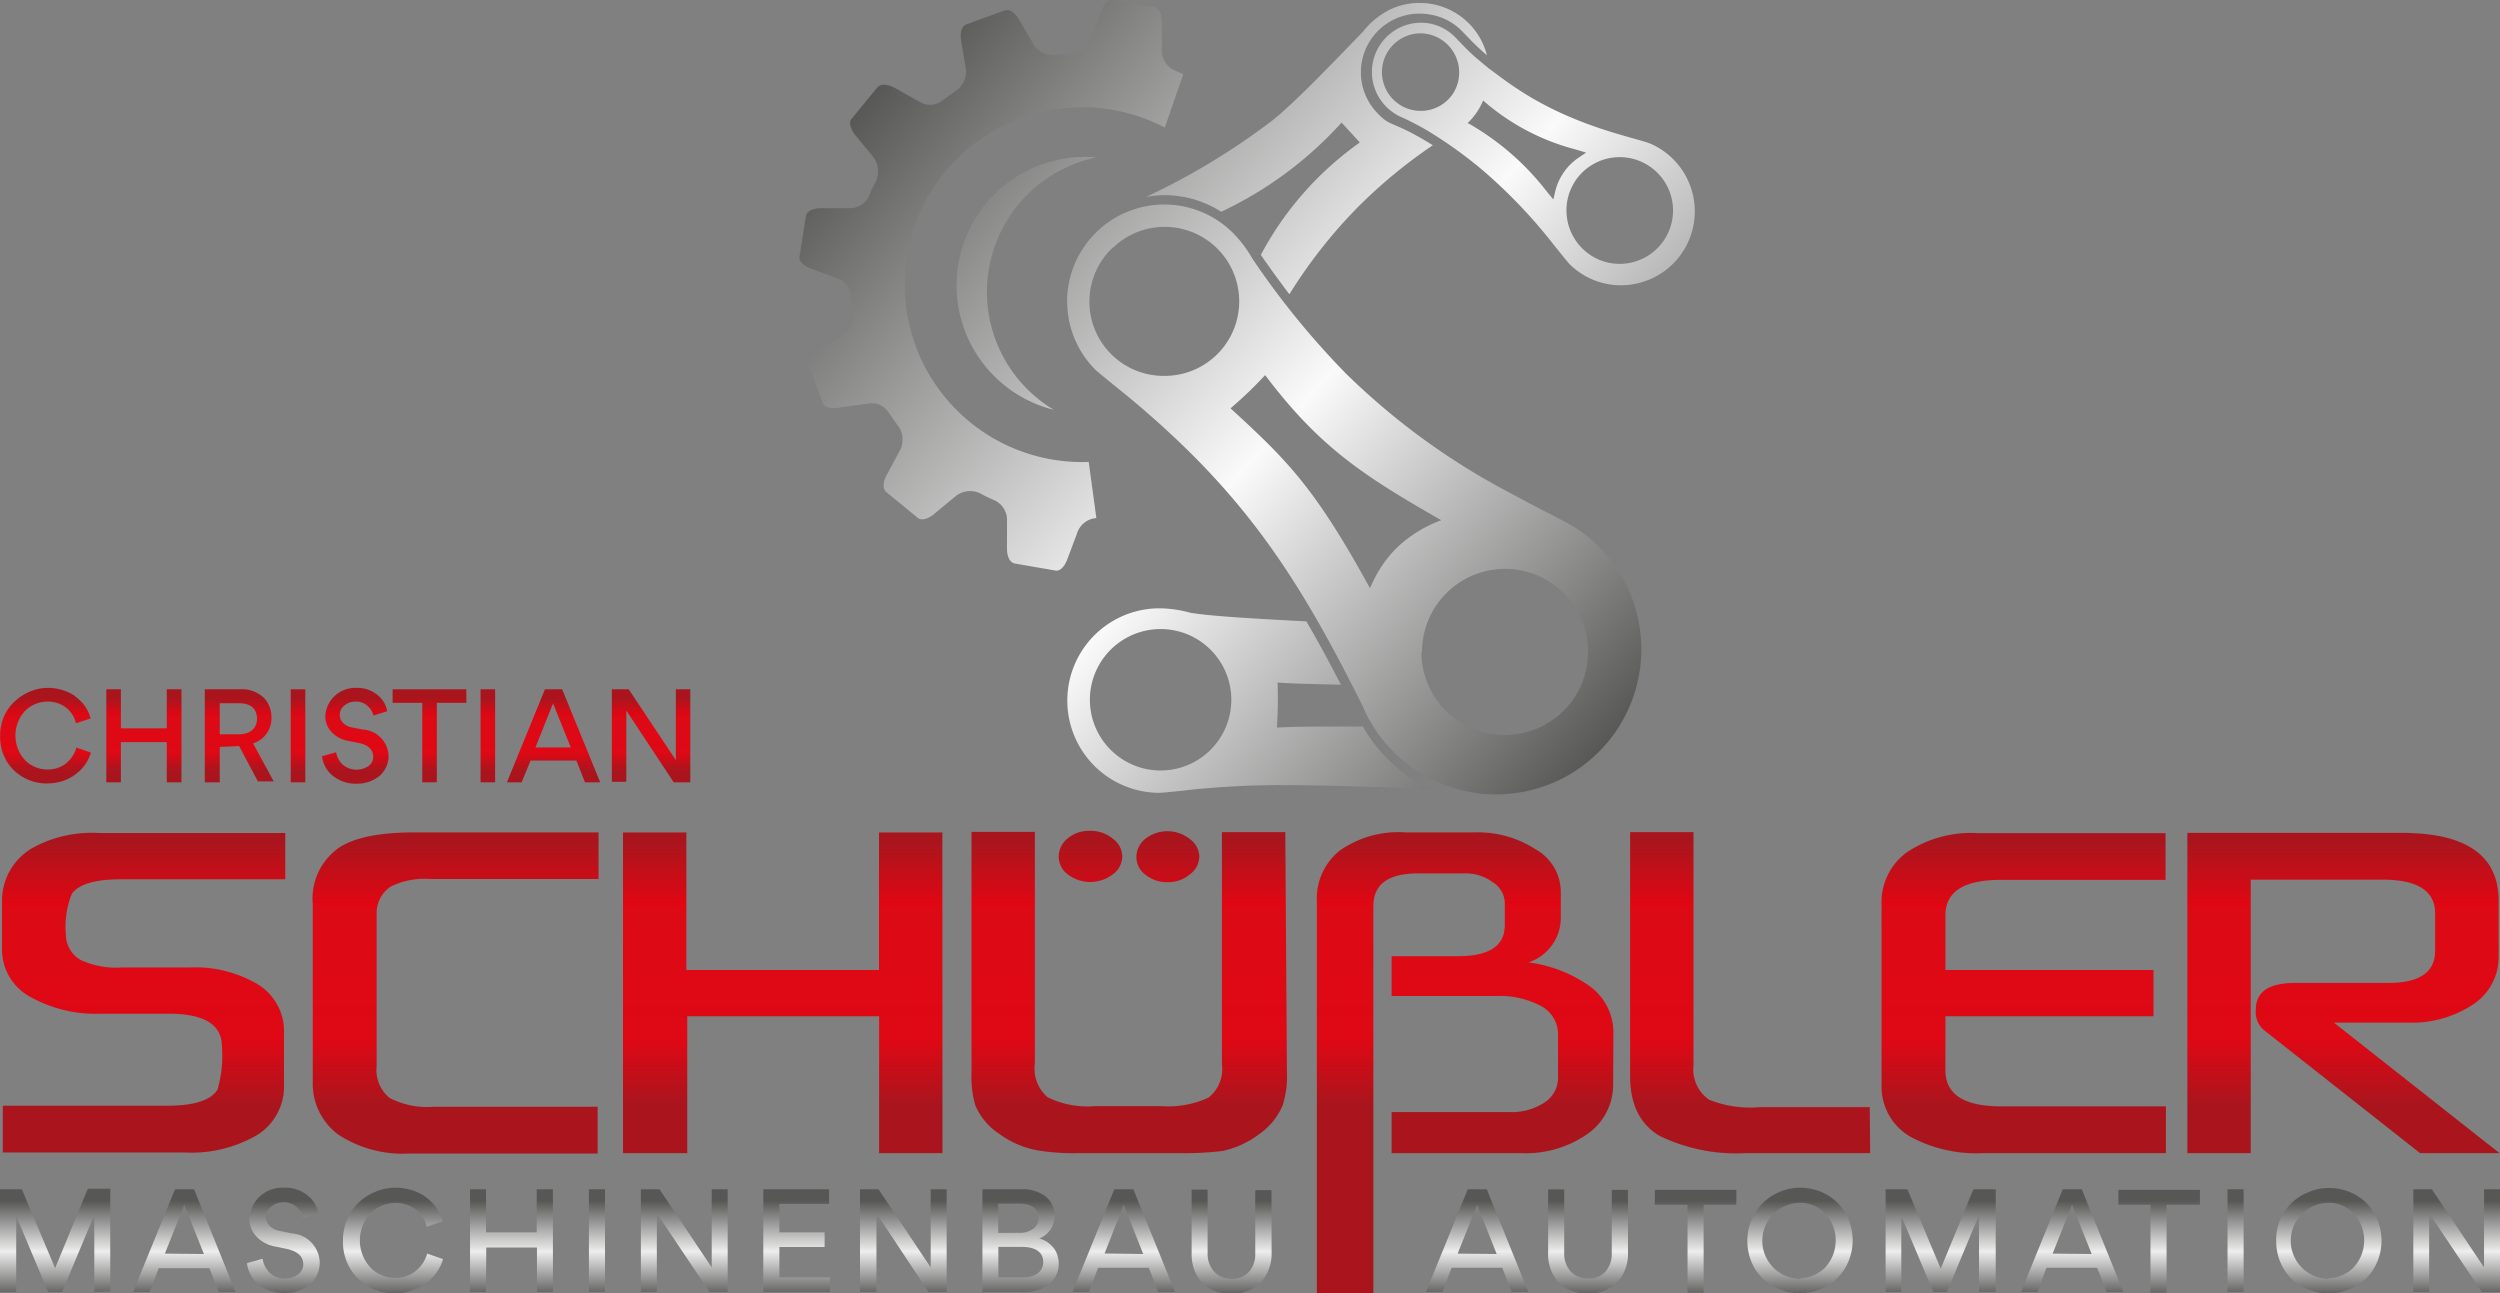
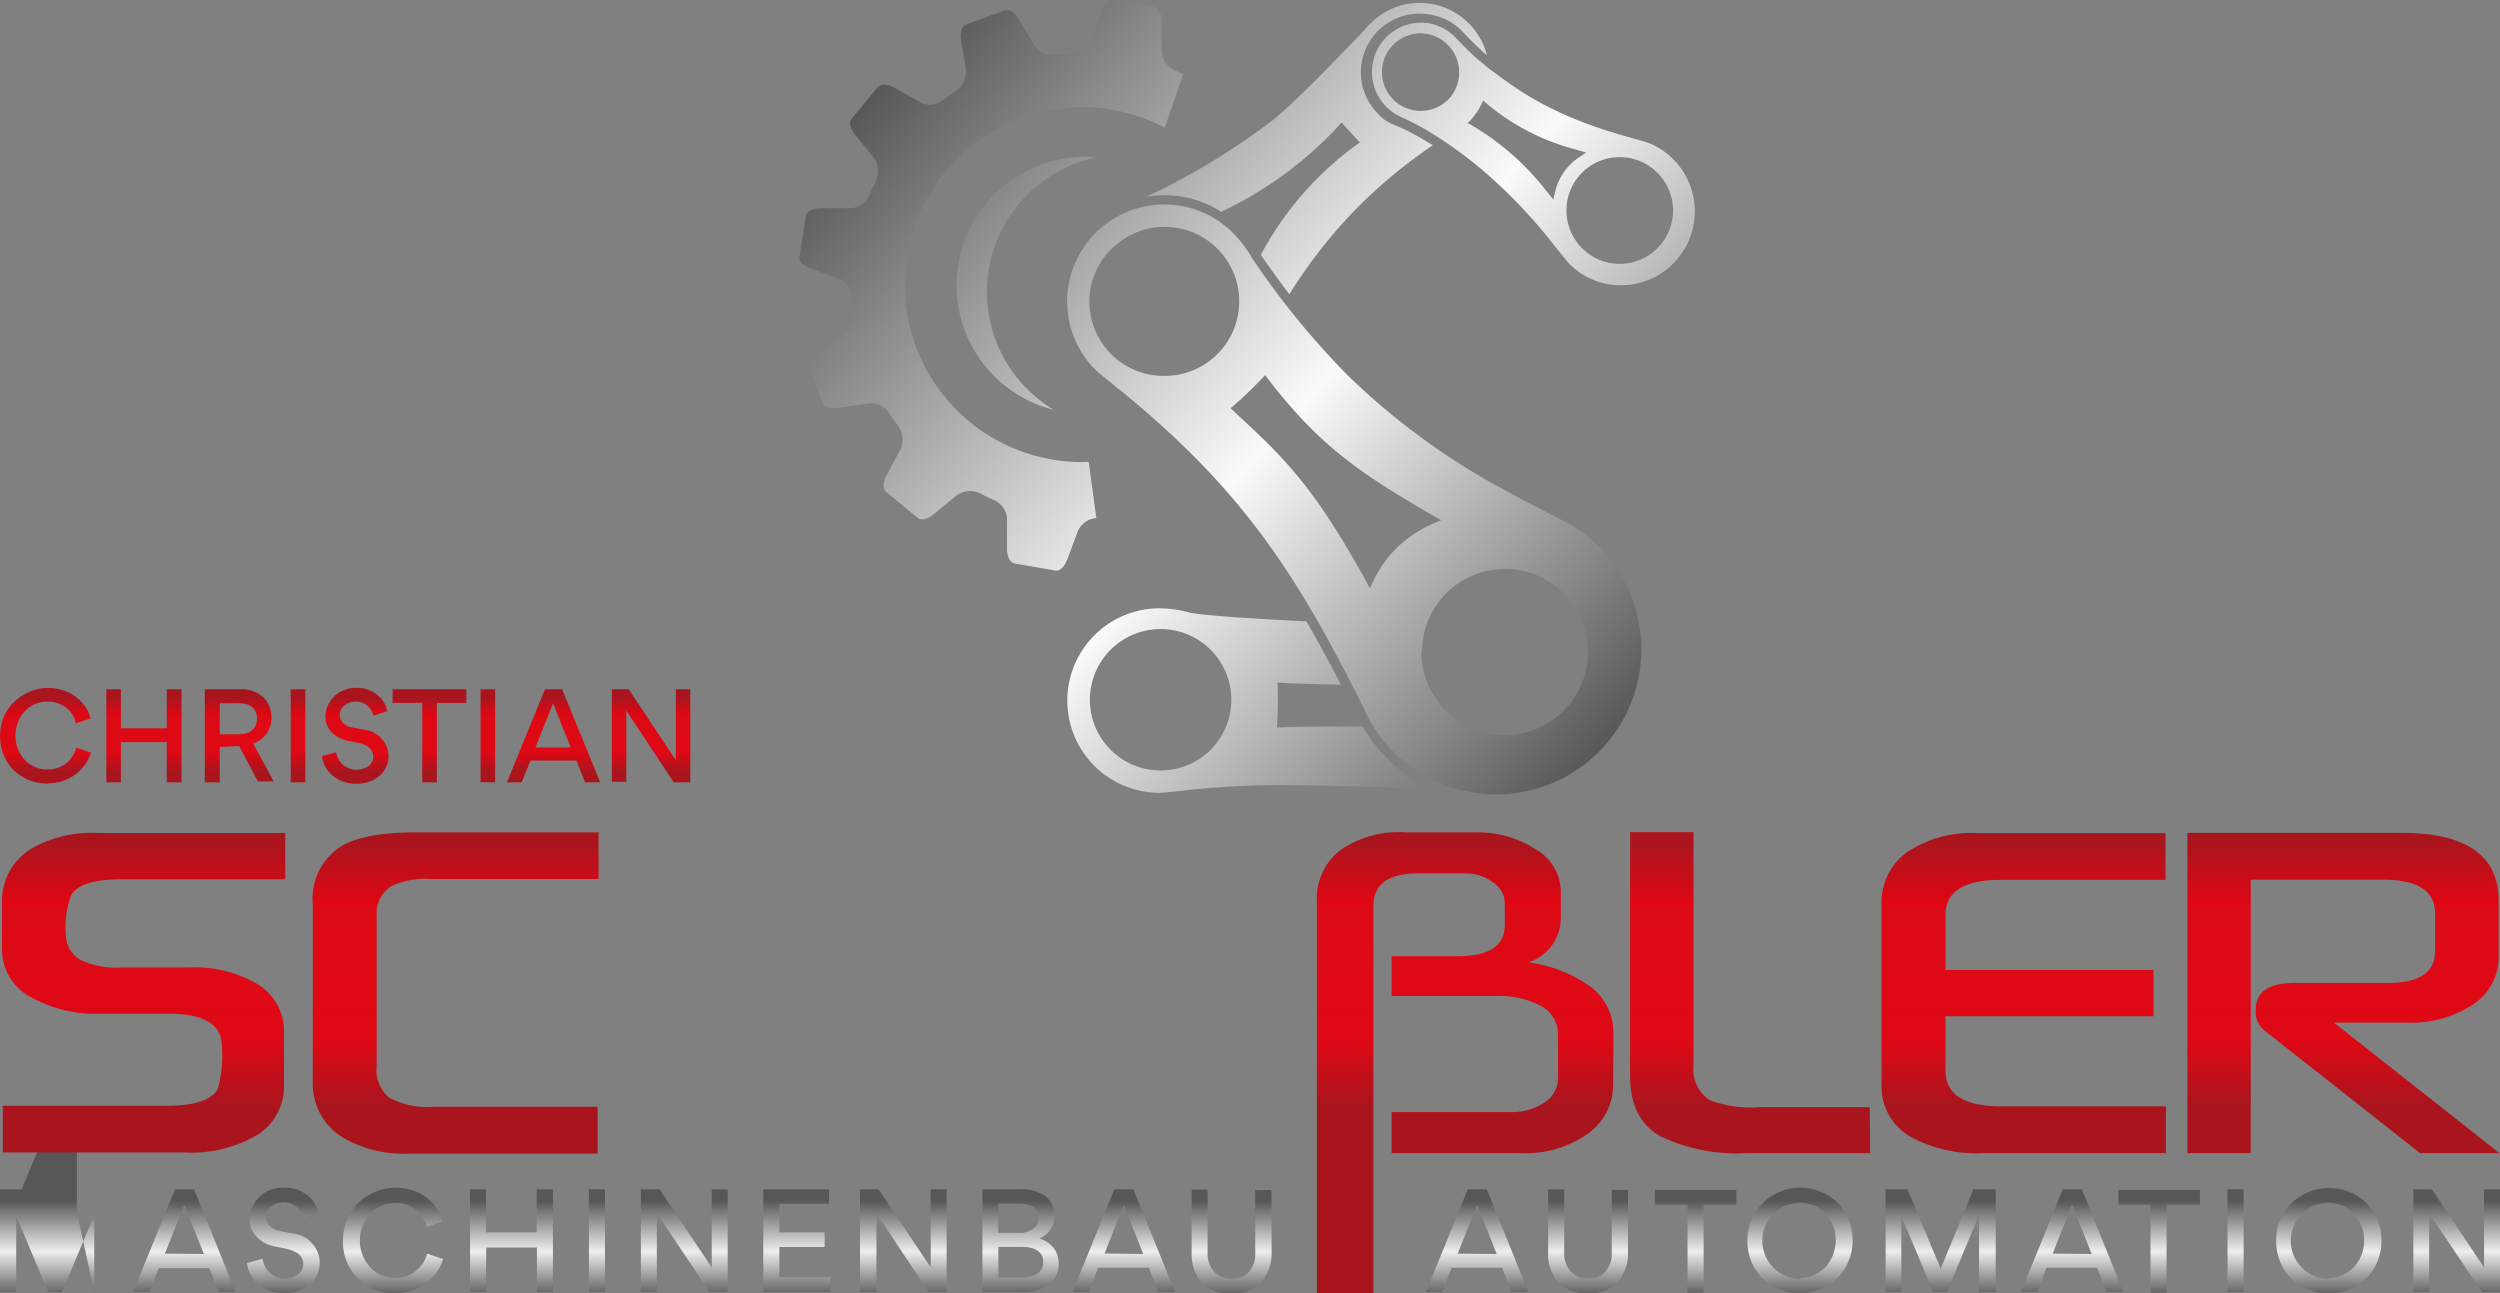
<svg xmlns="http://www.w3.org/2000/svg" xmlns:xlink="http://www.w3.org/1999/xlink" id="Ebene_1" data-name="Ebene 1" width="69.59mm" height="36mm" viewBox="0 0 197.27 102.05">
  <rect x="0" y="0" width="197.27" height="102.05" fill="#808080" stroke="none" />
  <defs>
    <style>.cls-1{fill:url(#Unbenannter_Verlauf_58);}.cls-2{fill:url(#Unbenannter_Verlauf_58-2);}.cls-3{fill:url(#Unbenannter_Verlauf_58-3);}.cls-4{fill:url(#Unbenannter_Verlauf_58-4);}.cls-5{fill:url(#Unbenannter_Verlauf_58-5);}.cls-6{fill:url(#Unbenannter_Verlauf_58-6);}.cls-7{fill:url(#Unbenannter_Verlauf_58-7);}.cls-8{fill:url(#Unbenannter_Verlauf_58-8);}.cls-9{fill:url(#Unbenannter_Verlauf_58-9);}.cls-10{fill:url(#Unbenannter_Verlauf_58-10);}.cls-11{fill:url(#Unbenannter_Verlauf_58-11);}.cls-12{fill:url(#Unbenannter_Verlauf_58-12);}.cls-13{fill:url(#Unbenannter_Verlauf_58-13);}.cls-14{fill:url(#Unbenannter_Verlauf_58-14);}.cls-15{fill:url(#Unbenannter_Verlauf_58-15);}.cls-16{fill:url(#Unbenannter_Verlauf_58-16);}.cls-17{fill:url(#Unbenannter_Verlauf_58-17);}.cls-18{fill:url(#Unbenannter_Verlauf_58-18);}.cls-19{fill:url(#Unbenannter_Verlauf_58-19);}.cls-20{fill:url(#Unbenannter_Verlauf_58-20);}.cls-21{fill:url(#Unbenannter_Verlauf_58-21);}.cls-22{fill:url(#Unbenannter_Verlauf_58-22);}.cls-23{fill:url(#Unbenannter_Verlauf_35);}.cls-24{fill:url(#Unbenannter_Verlauf_35-2);}.cls-25{fill:url(#Unbenannter_Verlauf_35-3);}.cls-26{fill:url(#Unbenannter_Verlauf_35-4);}.cls-27{fill:url(#Unbenannter_Verlauf_35-5);}.cls-28{fill:url(#Unbenannter_Verlauf_35-6);}.cls-29{fill:url(#Unbenannter_Verlauf_35-7);}.cls-30{fill:url(#Unbenannter_Verlauf_35-8);}.cls-31{fill:url(#Unbenannter_Verlauf_35-9);}.cls-32{fill:url(#Unbenannter_Verlauf_35-10);}.cls-33{fill:url(#Unbenannter_Verlauf_35-11);}.cls-34{fill:url(#Unbenannter_Verlauf_35-12);}.cls-35{fill:url(#Unbenannter_Verlauf_35-13);}.cls-36{fill:url(#Unbenannter_Verlauf_35-14);}.cls-37{fill:url(#Unbenannter_Verlauf_35-15);}.cls-38{fill:url(#Unbenannter_Verlauf_35-16);}.cls-39{fill:url(#Unbenannter_Verlauf_35-17);}.cls-40{fill-rule:evenodd;fill:url(#Unbenannter_Verlauf_38);}.cls-41{fill:url(#Unbenannter_Verlauf_38-2);}.cls-42{fill:url(#Unbenannter_Verlauf_38-3);}.cls-43{fill:url(#Unbenannter_Verlauf_38-4);}.cls-44{fill:url(#Unbenannter_Verlauf_38-5);}</style>
    <linearGradient id="Unbenannter_Verlauf_58" x1="26.19" y1="121.68" x2="26.19" y2="129.68" gradientUnits="userSpaceOnUse">
      <stop offset="0" stop-color="#575756" />
      <stop offset="0.5" stop-color="#ededed" />
      <stop offset="0.95" stop-color="#575756" />
    </linearGradient>
    <linearGradient id="Unbenannter_Verlauf_58-2" x1="36.39" y1="121.68" x2="36.39" y2="129.68" xlink:href="#Unbenannter_Verlauf_58" />
    <linearGradient id="Unbenannter_Verlauf_58-3" x1="44.23" y1="121.68" x2="44.23" y2="129.68" xlink:href="#Unbenannter_Verlauf_58" />
    <linearGradient id="Unbenannter_Verlauf_58-4" x1="52.85" y1="121.68" x2="52.85" y2="129.68" xlink:href="#Unbenannter_Verlauf_58" />
    <linearGradient id="Unbenannter_Verlauf_58-5" x1="62.21" y1="121.68" x2="62.21" y2="129.68" xlink:href="#Unbenannter_Verlauf_58" />
    <linearGradient id="Unbenannter_Verlauf_58-6" x1="68.94" y1="121.68" x2="68.94" y2="129.68" xlink:href="#Unbenannter_Verlauf_58" />
    <linearGradient id="Unbenannter_Verlauf_58-7" x1="75.83" y1="121.68" x2="75.83" y2="129.68" xlink:href="#Unbenannter_Verlauf_58" />
    <linearGradient id="Unbenannter_Verlauf_58-8" x1="84.68" y1="121.68" x2="84.68" y2="129.68" xlink:href="#Unbenannter_Verlauf_58" />
    <linearGradient id="Unbenannter_Verlauf_58-9" x1="93.12" y1="121.68" x2="93.12" y2="129.68" xlink:href="#Unbenannter_Verlauf_58" />
    <linearGradient id="Unbenannter_Verlauf_58-10" x1="102.39" y1="121.68" x2="102.39" y2="129.68" xlink:href="#Unbenannter_Verlauf_58" />
    <linearGradient id="Unbenannter_Verlauf_58-11" x1="110.51" y1="121.68" x2="110.51" y2="129.68" xlink:href="#Unbenannter_Verlauf_58" />
    <linearGradient id="Unbenannter_Verlauf_58-12" x1="119.03" y1="121.68" x2="119.03" y2="129.68" xlink:href="#Unbenannter_Verlauf_58" />
    <linearGradient id="Unbenannter_Verlauf_58-13" x1="138.4" y1="121.68" x2="138.4" y2="129.68" xlink:href="#Unbenannter_Verlauf_58" />
    <linearGradient id="Unbenannter_Verlauf_58-14" x1="147.15" y1="121.68" x2="147.15" y2="129.68" xlink:href="#Unbenannter_Verlauf_58" />
    <linearGradient id="Unbenannter_Verlauf_58-15" x1="155.65" y1="121.68" x2="155.65" y2="129.68" xlink:href="#Unbenannter_Verlauf_58" />
    <linearGradient id="Unbenannter_Verlauf_58-16" x1="163.88" y1="121.68" x2="163.88" y2="129.68" xlink:href="#Unbenannter_Verlauf_58" />
    <linearGradient id="Unbenannter_Verlauf_58-17" x1="174.92" y1="121.68" x2="174.92" y2="129.68" xlink:href="#Unbenannter_Verlauf_58" />
    <linearGradient id="Unbenannter_Verlauf_58-18" x1="185.35" y1="121.68" x2="185.35" y2="129.68" xlink:href="#Unbenannter_Verlauf_58" />
    <linearGradient id="Unbenannter_Verlauf_58-19" x1="192.17" y1="121.68" x2="192.17" y2="129.68" xlink:href="#Unbenannter_Verlauf_58" />
    <linearGradient id="Unbenannter_Verlauf_58-20" x1="198.25" y1="121.68" x2="198.25" y2="129.68" xlink:href="#Unbenannter_Verlauf_58" />
    <linearGradient id="Unbenannter_Verlauf_58-21" x1="205.58" y1="121.68" x2="205.58" y2="129.68" xlink:href="#Unbenannter_Verlauf_58" />
    <linearGradient id="Unbenannter_Verlauf_58-22" x1="215.69" y1="121.68" x2="215.69" y2="129.68" xlink:href="#Unbenannter_Verlauf_58" />
    <linearGradient id="Unbenannter_Verlauf_35" x1="33.18" y1="93.41" x2="33.18" y2="114.07" gradientUnits="userSpaceOnUse">
      <stop offset="0" stop-color="#aa151d" />
      <stop offset="0.25" stop-color="#e30613" />
      <stop offset="0.25" stop-color="#dc0a15" />
      <stop offset="0.75" stop-color="#df0815" />
      <stop offset="1" stop-color="#aa151d" />
    </linearGradient>
    <linearGradient id="Unbenannter_Verlauf_35-2" x1="57.79" y1="93.41" x2="57.79" y2="114.07" xlink:href="#Unbenannter_Verlauf_35" />
    <linearGradient id="Unbenannter_Verlauf_35-3" x1="83.63" y1="93.41" x2="83.63" y2="114.07" xlink:href="#Unbenannter_Verlauf_35" />
    <linearGradient id="Unbenannter_Verlauf_35-4" x1="110.96" y1="93.41" x2="110.96" y2="114.07" xlink:href="#Unbenannter_Verlauf_35" />
    <linearGradient id="Unbenannter_Verlauf_35-5" x1="137.44" y1="93.41" x2="137.44" y2="114.07" xlink:href="#Unbenannter_Verlauf_35" />
    <linearGradient id="Unbenannter_Verlauf_35-6" x1="159.94" y1="93.41" x2="159.94" y2="114.07" xlink:href="#Unbenannter_Verlauf_35" />
    <linearGradient id="Unbenannter_Verlauf_35-7" x1="181.53" y1="93.41" x2="181.53" y2="114.07" xlink:href="#Unbenannter_Verlauf_35" />
    <linearGradient id="Unbenannter_Verlauf_35-8" x1="206.74" y1="93.41" x2="206.74" y2="114.07" xlink:href="#Unbenannter_Verlauf_35" />
    <linearGradient id="Unbenannter_Verlauf_35-9" x1="25.42" y1="82.04" x2="25.42" y2="87.73" xlink:href="#Unbenannter_Verlauf_35" />
    <linearGradient id="Unbenannter_Verlauf_35-10" x1="33.2" y1="82.04" x2="33.2" y2="87.73" xlink:href="#Unbenannter_Verlauf_35" />
    <linearGradient id="Unbenannter_Verlauf_35-11" x1="40.75" y1="82.04" x2="40.75" y2="87.73" xlink:href="#Unbenannter_Verlauf_35" />
    <linearGradient id="Unbenannter_Verlauf_35-12" x1="45.35" y1="82.04" x2="45.35" y2="87.73" xlink:href="#Unbenannter_Verlauf_35" />
    <linearGradient id="Unbenannter_Verlauf_35-13" x1="49.88" y1="82.04" x2="49.88" y2="87.73" xlink:href="#Unbenannter_Verlauf_35" />
    <linearGradient id="Unbenannter_Verlauf_35-14" x1="55.73" y1="82.04" x2="55.73" y2="87.73" xlink:href="#Unbenannter_Verlauf_35" />
    <linearGradient id="Unbenannter_Verlauf_35-15" x1="60.33" y1="82.04" x2="60.33" y2="87.73" xlink:href="#Unbenannter_Verlauf_35" />
    <linearGradient id="Unbenannter_Verlauf_35-16" x1="65.5" y1="82.04" x2="65.5" y2="87.73" xlink:href="#Unbenannter_Verlauf_35" />
    <linearGradient id="Unbenannter_Verlauf_35-17" x1="73.22" y1="82.04" x2="73.22" y2="87.73" xlink:href="#Unbenannter_Verlauf_35" />
    <linearGradient id="Unbenannter_Verlauf_38" x1="89.64" y1="35.18" x2="151.83" y2="91.15" gradientUnits="userSpaceOnUse">
      <stop offset="0" stop-color="#575756" />
      <stop offset="0.5" stop-color="#fafafa" />
      <stop offset="1" stop-color="#3c3c3b" />
    </linearGradient>
    <linearGradient id="Unbenannter_Verlauf_38-2" x1="112.2" y1="10.12" x2="174.38" y2="66.09" xlink:href="#Unbenannter_Verlauf_38" />
    <linearGradient id="Unbenannter_Verlauf_38-3" x1="105.25" y1="17.84" x2="167.44" y2="73.8" xlink:href="#Unbenannter_Verlauf_38" />
    <linearGradient id="Unbenannter_Verlauf_38-4" x1="90.77" y1="33.94" x2="152.95" y2="89.9" xlink:href="#Unbenannter_Verlauf_38" />
    <linearGradient id="Unbenannter_Verlauf_38-5" x1="78.62" y1="47.43" x2="140.8" y2="103.4" xlink:href="#Unbenannter_Verlauf_38" />
  </defs>
  <title>Schuessler-Logo</title>
-   <path class="cls-1" d="M29.28,128.88V122.8h0l-2.54,6.08H25.64l-2.52-6h0v6H21.84v-8.11h1.72L26.19,127h0l2.58-6.27h1.77v8.11Z" transform="translate(-21.84 -26.93)" />
+   <path class="cls-1" d="M29.28,128.88V122.8h0l-2.54,6.08H25.64l-2.52-6h0v6H21.84v-8.11h1.72h0l2.58-6.27h1.77v8.11Z" transform="translate(-21.84 -26.93)" />
  <path class="cls-2" d="M33.65,128.88H32.34l3.31-8.11h1.5l3.28,8.11H39.11L38.36,127h-4Zm4.28-3L36.38,122l-1.53,3.85Z" transform="translate(-21.84 -26.93)" />
  <path class="cls-3" d="M42.16,128.21a2.51,2.51,0,0,1-.83-1.61l1.23-.34a2,2,0,0,0,.6,1.14,1.71,1.71,0,0,0,1.19.42,1.74,1.74,0,0,0,1-.32,1,1,0,0,0,.42-.81c0-.64-.48-1-1.2-1.19l-1-.21a2.6,2.6,0,0,1-1.5-.8,2,2,0,0,1-.55-1.4,2.58,2.58,0,0,1,2.67-2.44,2.78,2.78,0,0,1,2.25.92,2.35,2.35,0,0,1,.52,1.08l-1.19.37a1.72,1.72,0,0,0-.53-.85,1.52,1.52,0,0,0-1-.37,1.43,1.43,0,0,0-1,.35,1,1,0,0,0-.41.82,1,1,0,0,0,.28.68,1.4,1.4,0,0,0,.75.4l1,.2a2.37,2.37,0,0,1,2.21,2.35,2.27,2.27,0,0,1-.72,1.62,3,3,0,0,1-2.08.74A3.19,3.19,0,0,1,42.16,128.21Z" transform="translate(-21.84 -26.93)" />
  <path class="cls-4" d="M49.74,127.43a4.13,4.13,0,0,1-.84-2.58,4.35,4.35,0,0,1,.33-1.69,3.91,3.91,0,0,1,.9-1.33,4.29,4.29,0,0,1,1.33-.86,4,4,0,0,1,1.56-.32,4.23,4.23,0,0,1,2.24.61,4.41,4.41,0,0,1,.73.63,3.34,3.34,0,0,1,.78,1.41l-1.26.44a2.12,2.12,0,0,0-.4-.88,2.16,2.16,0,0,0-.46-.49,2.65,2.65,0,0,0-1.64-.52,2.78,2.78,0,0,0-1.92.8,3.16,3.16,0,0,0,0,4.32,2.76,2.76,0,0,0,1.92.8,2.62,2.62,0,0,0,1.57-.5,3.17,3.17,0,0,0,.49-.48,2.69,2.69,0,0,0,.48-.94l1.25.43A3.5,3.5,0,0,1,55.68,128a4,4,0,0,1-1.61.84A4.48,4.48,0,0,1,53,129,4.11,4.11,0,0,1,49.74,127.43Z" transform="translate(-21.84 -26.93)" />
  <path class="cls-5" d="M60.19,128.88H58.93v-8.11h1.26v3.4h4v-3.4h1.28v8.11H64.21v-3.51h-4Z" transform="translate(-21.84 -26.93)" />
  <path class="cls-6" d="M69.58,128.88H68.31v-8.11h1.27Z" transform="translate(-21.84 -26.93)" />
  <path class="cls-7" d="M77.83,128.88l-4.16-6.21v6.21H72.41v-8.11h1.47L78,126.94v-6.17h1.26v8.11Z" transform="translate(-21.84 -26.93)" />
  <path class="cls-8" d="M87.26,120.77v1.16H83.34v2.24h3.57v1.16H83.34v2.39h4v1.16H82.07v-8.11Z" transform="translate(-21.84 -26.93)" />
  <path class="cls-9" d="M95.11,128.88,91,122.67v6.21H89.7v-8.11h1.46l4.12,6.17v-6.17h1.26v8.11Z" transform="translate(-21.84 -26.93)" />
  <path class="cls-10" d="M102.46,120.77a3,3,0,0,1,1.89.57,2,2,0,0,1,.49,2.43,1.87,1.87,0,0,1-1,.88,2.19,2.19,0,0,1,1.24.89,2.15,2.15,0,0,1,.3,1.07,2.05,2.05,0,0,1-.74,1.64,3.23,3.23,0,0,1-2.14.63H99.36v-8.11Zm-.25,3.44a1.77,1.77,0,0,0,1.18-.34,1,1,0,0,0,.4-.83c0-.67-.47-1.13-1.51-1.13h-1.67v2.3Zm.36,3.52c1,0,1.59-.49,1.59-1.22s-.56-1.19-1.67-1.19h-1.87v2.41Z" transform="translate(-21.84 -26.93)" />
  <path class="cls-11" d="M107.77,128.88h-1.3l3.3-8.11h1.5l3.29,8.11h-1.33l-.74-1.91h-4Zm4.28-3L110.51,122,109,125.84Z" transform="translate(-21.84 -26.93)" />
  <path class="cls-12" d="M122.18,125.73a3.38,3.38,0,0,1-.8,2.33A3,3,0,0,1,119,129a3.07,3.07,0,0,1-2.38-.93,3.38,3.38,0,0,1-.75-2.27v-5h1.26v5a2.09,2.09,0,0,0,.53,1.49,1.79,1.79,0,0,0,1.36.54,1.72,1.72,0,0,0,1.38-.55,2.08,2.08,0,0,0,.49-1.44v-5h1.28Z" transform="translate(-21.84 -26.93)" />
  <path class="cls-13" d="M135.66,128.88h-1.3l3.3-8.11h1.5l3.28,8.11h-1.32l-.74-1.91h-4Zm4.28-3L138.4,122l-1.54,3.85Z" transform="translate(-21.84 -26.93)" />
  <path class="cls-14" d="M150.3,125.73a3.33,3.33,0,0,1-.8,2.33,3,3,0,0,1-2.37.92,3.07,3.07,0,0,1-2.38-.93,3.38,3.38,0,0,1-.75-2.27v-5h1.27v5a2.08,2.08,0,0,0,.52,1.49,1.79,1.79,0,0,0,1.37.54,1.7,1.7,0,0,0,1.37-.55,2.08,2.08,0,0,0,.49-1.44v-5h1.28Z" transform="translate(-21.84 -26.93)" />
  <path class="cls-15" d="M155,122h-2.58v-1.18h6.43V122h-2.58v6.93H155Z" transform="translate(-21.84 -26.93)" />
  <path class="cls-16" d="M160.05,123.19a4.06,4.06,0,0,1,2.22-2.21,4,4,0,0,1,1.62-.33,4.31,4.31,0,0,1,2.09.54,4,4,0,0,1,1.5,1.5,4.33,4.33,0,0,1,.22,3.77,3.93,3.93,0,0,1-.89,1.33,4.29,4.29,0,0,1-1.33.86,4.35,4.35,0,0,1-1.63.33,4.21,4.21,0,0,1-1.61-.33,4,4,0,0,1-1.32-.84,4.07,4.07,0,0,1-.88-1.32,4.29,4.29,0,0,1-.32-1.65A4.16,4.16,0,0,1,160.05,123.19Zm3.83,4.6a2.86,2.86,0,0,0,2-.87,3.12,3.12,0,0,0,.81-2.1,3,3,0,0,0-.37-1.5,2.82,2.82,0,0,0-1-1.08,2.63,2.63,0,0,0-1.42-.4,3,3,0,0,0,0,6Z" transform="translate(-21.84 -26.93)" />
  <path class="cls-17" d="M178,128.88V122.8h0l-2.53,6.08h-1.08l-2.52-6h0v6h-1.24v-8.11h1.72l2.63,6.27h0l2.58-6.27h1.76v8.11Z" transform="translate(-21.84 -26.93)" />
  <path class="cls-18" d="M182.61,128.88h-1.3l3.3-8.11h1.5l3.28,8.11h-1.32l-.75-1.91h-4Zm4.28-3L185.34,122l-1.53,3.85Z" transform="translate(-21.84 -26.93)" />
  <path class="cls-19" d="M191.53,122H189v-1.18h6.43V122H192.8v6.93h-1.27Z" transform="translate(-21.84 -26.93)" />
  <path class="cls-20" d="M198.88,128.88h-1.27v-8.11h1.27Z" transform="translate(-21.84 -26.93)" />
  <path class="cls-21" d="M201.75,123.19A4.06,4.06,0,0,1,204,121a4,4,0,0,1,1.62-.33,4.31,4.31,0,0,1,2.09.54,4,4,0,0,1,1.5,1.5,4.33,4.33,0,0,1,.22,3.77,3.93,3.93,0,0,1-.89,1.33,4.29,4.29,0,0,1-1.33.86,4.35,4.35,0,0,1-1.63.33,4.21,4.21,0,0,1-1.61-.33,4,4,0,0,1-1.32-.84,4.07,4.07,0,0,1-.88-1.32,4.29,4.29,0,0,1-.32-1.65A4.16,4.16,0,0,1,201.75,123.19Zm3.83,4.6a2.86,2.86,0,0,0,2-.87,3.12,3.12,0,0,0,.81-2.1,3,3,0,0,0-.37-1.5,2.82,2.82,0,0,0-1-1.08,2.65,2.65,0,0,0-1.42-.4,3,3,0,0,0,0,6Z" transform="translate(-21.84 -26.93)" />
  <path class="cls-22" d="M217.68,128.88l-4.16-6.21v6.21h-1.25v-8.11h1.46l4.12,6.17v-6.17h1.26v8.11Z" transform="translate(-21.84 -26.93)" />
  <path class="cls-23" d="M44.35,96.31H31.45c-2.11,0-3.43.39-3.95,1.17a6.94,6.94,0,0,0-.46,3.21,2.29,2.29,0,0,0,1.19,2,6.63,6.63,0,0,0,3.22.58h5.33a9.74,9.74,0,0,1,5.47,1.37,4.35,4.35,0,0,1,2,3.84v4a4.51,4.51,0,0,1-2.1,4,10.3,10.3,0,0,1-5.75,1.39H22.06v-3.69H35c2.14,0,3.48-.42,4-1.27a9.43,9.43,0,0,0,.35-3.41q0-2.58-4.2-2.58H29.78a10.53,10.53,0,0,1-5.44-1.27A4.24,4.24,0,0,1,22,101.91V98a4.79,4.79,0,0,1,2.53-4.23,9.72,9.72,0,0,1,5.13-1.11H44.35Z" transform="translate(-21.84 -26.93)" />
  <path class="cls-24" d="M69.07,96.29H55.81a6.14,6.14,0,0,0-3.11.58,2.5,2.5,0,0,0-1.14,2.18v12a2.85,2.85,0,0,0,1,2.5,6.36,6.36,0,0,0,3.49.71H69v3.69H54.19a9.29,9.29,0,0,1-5.67-1.5,5,5,0,0,1-2-4.19v-14a4.88,4.88,0,0,1,2.13-4.48q1.82-1.17,5.94-1.17H69.07Z" transform="translate(-21.84 -26.93)" />
-   <path class="cls-25" d="M96.21,117.92h-5v-10.8H76.07v10.8H71V92.62h5v10.85H91.2V92.62h5Z" transform="translate(-21.84 -26.93)" />
-   <path class="cls-26" d="M123.39,111.57a7.45,7.45,0,0,1-.35,2.61,5.27,5.27,0,0,1-1.85,2.25,7.36,7.36,0,0,1-2.88,1.32,24.35,24.35,0,0,1-3.42.17H107a17.21,17.21,0,0,1-3.36-.23,7.32,7.32,0,0,1-2.91-1.26,5.13,5.13,0,0,1-1.92-2.25,8,8,0,0,1-.31-2.61v-19h5v18.25a3,3,0,0,0,1,2.69,7.15,7.15,0,0,0,3.77.7h5.18a7.6,7.6,0,0,0,3.75-.67,2.86,2.86,0,0,0,1.06-2.62V92.59h5Zm-13-17a1.74,1.74,0,0,1-.75,1.36,2.93,2.93,0,0,1-3.54,0,1.74,1.74,0,0,1-.72-1.39,1.85,1.85,0,0,1,.69-1.44,2.61,2.61,0,0,1,1.79-.61,2.71,2.71,0,0,1,1.78.61A1.79,1.79,0,0,1,110.4,94.53Zm6.08,0a1.74,1.74,0,0,1-.75,1.36,2.63,2.63,0,0,1-1.73.61,2.7,2.7,0,0,1-1.76-.58,1.74,1.74,0,0,1-.72-1.39,1.85,1.85,0,0,1,.69-1.44,2.84,2.84,0,0,1,3.52,0A1.79,1.79,0,0,1,116.48,94.53Z" transform="translate(-21.84 -26.93)" />
  <path class="cls-27" d="M149.13,112.46a4.72,4.72,0,0,1-2,3.93,8.5,8.5,0,0,1-5.31,1.53H131.65v-3.24h9.28a4.68,4.68,0,0,0,2.79-.76,2.3,2.3,0,0,0,1.06-2v-3.29a2.53,2.53,0,0,0-1.38-2.34,7,7,0,0,0-3.45-.77h-8.3v-3.14h5.24q3.69,0,3.69-2.45v-1.8a2,2,0,0,0-.94-1.58,3.54,3.54,0,0,0-2.17-.7h-3.75q-3.51,0-3.51,2.58V129h-4.46V98.06a4.84,4.84,0,0,1,1.79-4,8.06,8.06,0,0,1,5.2-1.45h5.56A8.34,8.34,0,0,1,143,93.94,3.87,3.87,0,0,1,145,97.28V99.4a3.7,3.7,0,0,1-2.55,3.47,10.78,10.78,0,0,1,4.78,1.84,4.51,4.51,0,0,1,1.92,3.67Z" transform="translate(-21.84 -26.93)" />
  <path class="cls-28" d="M169.41,117.92h-9.83a13.79,13.79,0,0,1-6.76-1.35c-1.56-.9-2.35-2.48-2.35-4.72V92.59h5V111a2.9,2.9,0,0,0,1.24,2.71,8.73,8.73,0,0,0,4,.58h8.67Z" transform="translate(-21.84 -26.93)" />
  <path class="cls-29" d="M191.77,107.12H175.35v4.27c0,1.89,1.46,2.84,4.4,2.84h13v3.69H178.38a10.94,10.94,0,0,1-5.79-1.29,4.56,4.56,0,0,1-2.28-4.07V98.31a4.87,4.87,0,0,1,2-4.13,9.12,9.12,0,0,1,5.59-1.51h14.82v3.69H179.7q-4.35,0-4.35,2.79v4.32h16.42Z" transform="translate(-21.84 -26.93)" />
  <path class="cls-30" d="M219.07,117.92H212.8l-12.32-9.71a1.87,1.87,0,0,1-.64-1.6c0-1.41,1-2.12,3.12-2.12l7.36,0c2.44,0,3.67-.85,3.67-2.53V99c0-1.77-1.39-2.66-4.15-2.66h-10.4v21.58h-5V92.65h16.91Q219,92.65,219,98v4.38a4.46,4.46,0,0,1-2,3.8,8.78,8.78,0,0,1-5.26,1.44H206Z" transform="translate(-21.84 -26.93)" />
  <path class="cls-31" d="M22.61,87.35A3.74,3.74,0,0,1,21.85,85a3.9,3.9,0,0,1,.3-1.53A3.57,3.57,0,0,1,23,82.28a4.07,4.07,0,0,1,1.2-.78,3.64,3.64,0,0,1,1.42-.29,3.85,3.85,0,0,1,2,.55,4.65,4.65,0,0,1,.67.58,3,3,0,0,1,.7,1.28L27.83,84a2.13,2.13,0,0,0-.36-.8,2,2,0,0,0-.42-.44,2.39,2.39,0,0,0-1.48-.47,2.53,2.53,0,0,0-1.74.72,2.87,2.87,0,0,0,0,3.92,2.51,2.51,0,0,0,1.74.72A2.4,2.4,0,0,0,27,87.21a2.62,2.62,0,0,0,.44-.44,2.42,2.42,0,0,0,.43-.85l1.14.39a3.19,3.19,0,0,1-1,1.55,3.57,3.57,0,0,1-1.46.77,4.21,4.21,0,0,1-1,.12A3.69,3.69,0,0,1,22.61,87.35Z" transform="translate(-21.84 -26.93)" />
  <path class="cls-32" d="M31.38,88.66H30.23V81.32h1.15V84.4H35V81.32h1.16v7.34H35V85.49H31.38Z" transform="translate(-21.84 -26.93)" />
  <path class="cls-33" d="M39.18,85.87v2.79H38V81.32h2.76a2.5,2.5,0,0,1,1.94.71,2.24,2.24,0,0,1,.56,1.56,2.07,2.07,0,0,1-1.45,2l1.63,3H42.19l-1.48-2.79Zm1.49-1c1.11,0,1.45-.65,1.45-1.22s-.25-1.23-1.45-1.23H39.18v2.45Z" transform="translate(-21.84 -26.93)" />
  <path class="cls-34" d="M45.93,88.66H44.78V81.32h1.15Z" transform="translate(-21.84 -26.93)" />
  <path class="cls-35" d="M48,88.06a2.33,2.33,0,0,1-.75-1.46l1.11-.31a1.76,1.76,0,0,0,.55,1,1.7,1.7,0,0,0,2,.09.88.88,0,0,0,.38-.73c0-.58-.43-.94-1.08-1.08l-.91-.18A2.37,2.37,0,0,1,48,84.69a1.8,1.8,0,0,1-.49-1.26,2.35,2.35,0,0,1,2.41-2.22,2.51,2.51,0,0,1,2,.84,2.08,2.08,0,0,1,.47,1l-1.08.34a1.48,1.48,0,0,0-.48-.77,1.33,1.33,0,0,0-.92-.33,1.31,1.31,0,0,0-.89.31.93.93,0,0,0-.37.75.89.89,0,0,0,.25.61,1.25,1.25,0,0,0,.67.36l.93.18a2.15,2.15,0,0,1,2,2.13,2.09,2.09,0,0,1-.65,1.47,2.77,2.77,0,0,1-1.89.67A2.86,2.86,0,0,1,48,88.06Z" transform="translate(-21.84 -26.93)" />
  <path class="cls-36" d="M55.16,82.39H52.82V81.32h5.82v1.07H56.31v6.27H55.16Z" transform="translate(-21.84 -26.93)" />
  <path class="cls-37" d="M60.91,88.66H59.76V81.32h1.15Z" transform="translate(-21.84 -26.93)" />
  <path class="cls-38" d="M63,88.66H61.84l3-7.34h1.36l3,7.34H68l-.68-1.72H63.71Zm3.88-2.75-1.4-3.48-1.39,3.48Z" transform="translate(-21.84 -26.93)" />
  <path class="cls-39" d="M75,88.66,71.26,83v5.62H70.12V81.32h1.33l3.72,5.59V81.32h1.14v7.34Z" transform="translate(-21.84 -26.93)" />
  <path class="cls-40" d="M108.34,67.81a1.74,1.74,0,0,0-1.53,1.25l-.75,2c-.2.53-.55,1-1,.88l-3.12-.54c-.45-.08-.64-.61-.64-1.18l0-2.12a1.73,1.73,0,0,0-1-1.7c-.35-.15-.7-.31-1-.48a1.84,1.84,0,0,0-2,.12l-1.77,1.46c-.43.36-1,.56-1.3.27l-2.44-2c-.35-.29-.25-.84,0-1.33l1-1.86a1.84,1.84,0,0,0-.1-2.07c-.25-.33-.48-.67-.71-1a1.56,1.56,0,0,0-1.6-.74L88,59.1c-.56.09-1.11,0-1.27-.43l-1.09-3c-.16-.43.21-.85.7-1.14l1.77-1a1.9,1.9,0,0,0,1-2c0-.37-.07-.75-.09-1.13A1.65,1.65,0,0,0,88,48.93l-2.18-.82c-.53-.19-1-.54-.88-1L85.43,44c.08-.45.61-.63,1.17-.64l2.34,0a1.65,1.65,0,0,0,1.49-1c.14-.35.3-.69.47-1a1.91,1.91,0,0,0-.26-2.18l-1.31-1.59c-.36-.44-.56-1-.27-1.31l2-2.44c.3-.35.85-.24,1.34,0l2.07,1.16a1.57,1.57,0,0,0,1.76-.16c.33-.25.66-.48,1-.71a1.85,1.85,0,0,0,.8-1.91l-.35-2.1c-.09-.56,0-1.11.42-1.27l3-1.09c.43-.15.86.21,1.14.7l1.17,2a1.84,1.84,0,0,0,1.84.79c.38-.05.76-.08,1.14-.1A1.73,1.73,0,0,0,108,29.81l.74-2c.2-.53.55-1,1-.88l3.13.54c.45.08.63.61.64,1.18l0,2.12a1.75,1.75,0,0,0,1,1.7l.7.31L113.75,37a14,14,0,1,0-6,26.38l.6,4.42Zm0-28.46A10.13,10.13,0,0,0,105,59.27a10.84,10.84,0,0,1,3.35-19.92Z" transform="translate(-21.84 -26.93)" />
  <path class="cls-41" d="M138.76,40.3a40.56,40.56,0,0,1,5.49,5.7c.65.82,1.3,1.62,1.42,1.75a5.75,5.75,0,0,0,4.1,1.69,5.83,5.83,0,0,0,2.38-11.14C151,37.78,146,37,141.23,33.71c-.76-.51-1.38-1-1.91-1.38h0c-.37-.3-.69-.58-1-.83h0c-.82-.73-1.29-1.27-1.68-1.66A3.79,3.79,0,0,0,134,28.72a3.89,3.89,0,0,0-1.56,7.46,22,22,0,0,1,1.94,1h0A34.31,34.31,0,0,1,138.76,40.3Zm-2.29-5.95A3.06,3.06,0,1,1,134,29.56,3.09,3.09,0,0,1,136.47,34.35Zm9.71,6.8a4.21,4.21,0,1,1,3.47,6.6,4.16,4.16,0,0,1-2.38-.74A4.23,4.23,0,0,1,146.18,41.15Zm-8.48-4.49-.08,0,.13-.12a5.21,5.21,0,0,0,1.12-1.68l.08.07a17.89,17.89,0,0,0,7.17,3.78l.88.26-.61.41a4.49,4.49,0,0,0-1.82,2.61l-.16.68-.54-.66A20.81,20.81,0,0,0,137.7,36.66Z" transform="translate(-21.84 -26.93)" />
  <path class="cls-42" d="M122.13,36.52c1.83-1.41,5.36-5.14,7.25-7.08a6.22,6.22,0,0,1,2.28-1.82,5.48,5.48,0,0,1,7.51,3.67,20.46,20.46,0,0,1-1.64-1.57l-.37-.38a4.54,4.54,0,0,0-2.52-1.27,4.63,4.63,0,0,0-4.2,7.69c1.21,1.32,1.14.56,4.46,2.63a40.14,40.14,0,0,0-5.93,4.9,39.46,39.46,0,0,0-5.39,6.86c-.75-1-1.49-2-2.25-3.11a25.49,25.49,0,0,1,7.55-8.68l.26-.19L127.7,36.6l-.21.23a29.94,29.94,0,0,1-9.29,6.81,8.25,8.25,0,0,0-4.47-1.31,7.85,7.85,0,0,0-1.46.14A55.16,55.16,0,0,0,122.13,36.52Z" transform="translate(-21.84 -26.93)" />
  <path class="cls-43" d="M106.05,50.64a7.6,7.6,0,0,0,2.24,5.48c.15.15,1.61,1.33,1.78,1.47a73.26,73.26,0,0,1,5.85,5.22c5.9,5.9,9.4,11.74,13.44,19.82a11.45,11.45,0,1,0,18.78-12.42c-1.8-1.87-2.62-1.91-7-4.31a54.78,54.78,0,0,1-13.09-9.49,64,64,0,0,1-7.41-9.11,9.46,9.46,0,0,0-1.52-2,7.67,7.67,0,0,0-13.08,5.37Zm28,27.73a6.55,6.55,0,1,1,6.55,6.55A6.55,6.55,0,0,1,134,78.37ZM121.67,56.53c4.28,5.67,7.71,7.91,13.9,11.45a10.12,10.12,0,0,0-3.4,2.07,9.2,9.2,0,0,0-1.94,2.68l-.29.61c-4.41-8.06-6.64-10.18-11-14.19A32.78,32.78,0,0,0,121.67,56.53Zm-12-10.06a5.88,5.88,0,1,1,4.09,10.12A5.86,5.86,0,0,1,109.64,46.47Z" transform="translate(-21.84 -26.93)" />
  <path class="cls-44" d="M131.13,86.6a12.21,12.21,0,0,1-1.75-2.34c-1.31,0-2.36,0-2.37,0-1.38,0-2.78,0-4.41.08a34.73,34.73,0,0,0,.05-3.56c.48.07,2.76.13,5,.18-.91-1.77-1.81-3.44-2.73-5-3.52-.18-7.7-.41-9.2-.69a9.31,9.31,0,0,0-2.38-.34,7.28,7.28,0,0,0,0,14.56c.19,0,2-.18,2.17-.21a69.89,69.89,0,0,1,7.43-.4c2,0,7.65.11,11.71.32A12.3,12.3,0,0,1,131.13,86.6Zm-13.79-.48A5.58,5.58,0,1,1,119,82.28,5.59,5.59,0,0,1,117.34,86.12Z" transform="translate(-21.84 -26.93)" />
</svg>